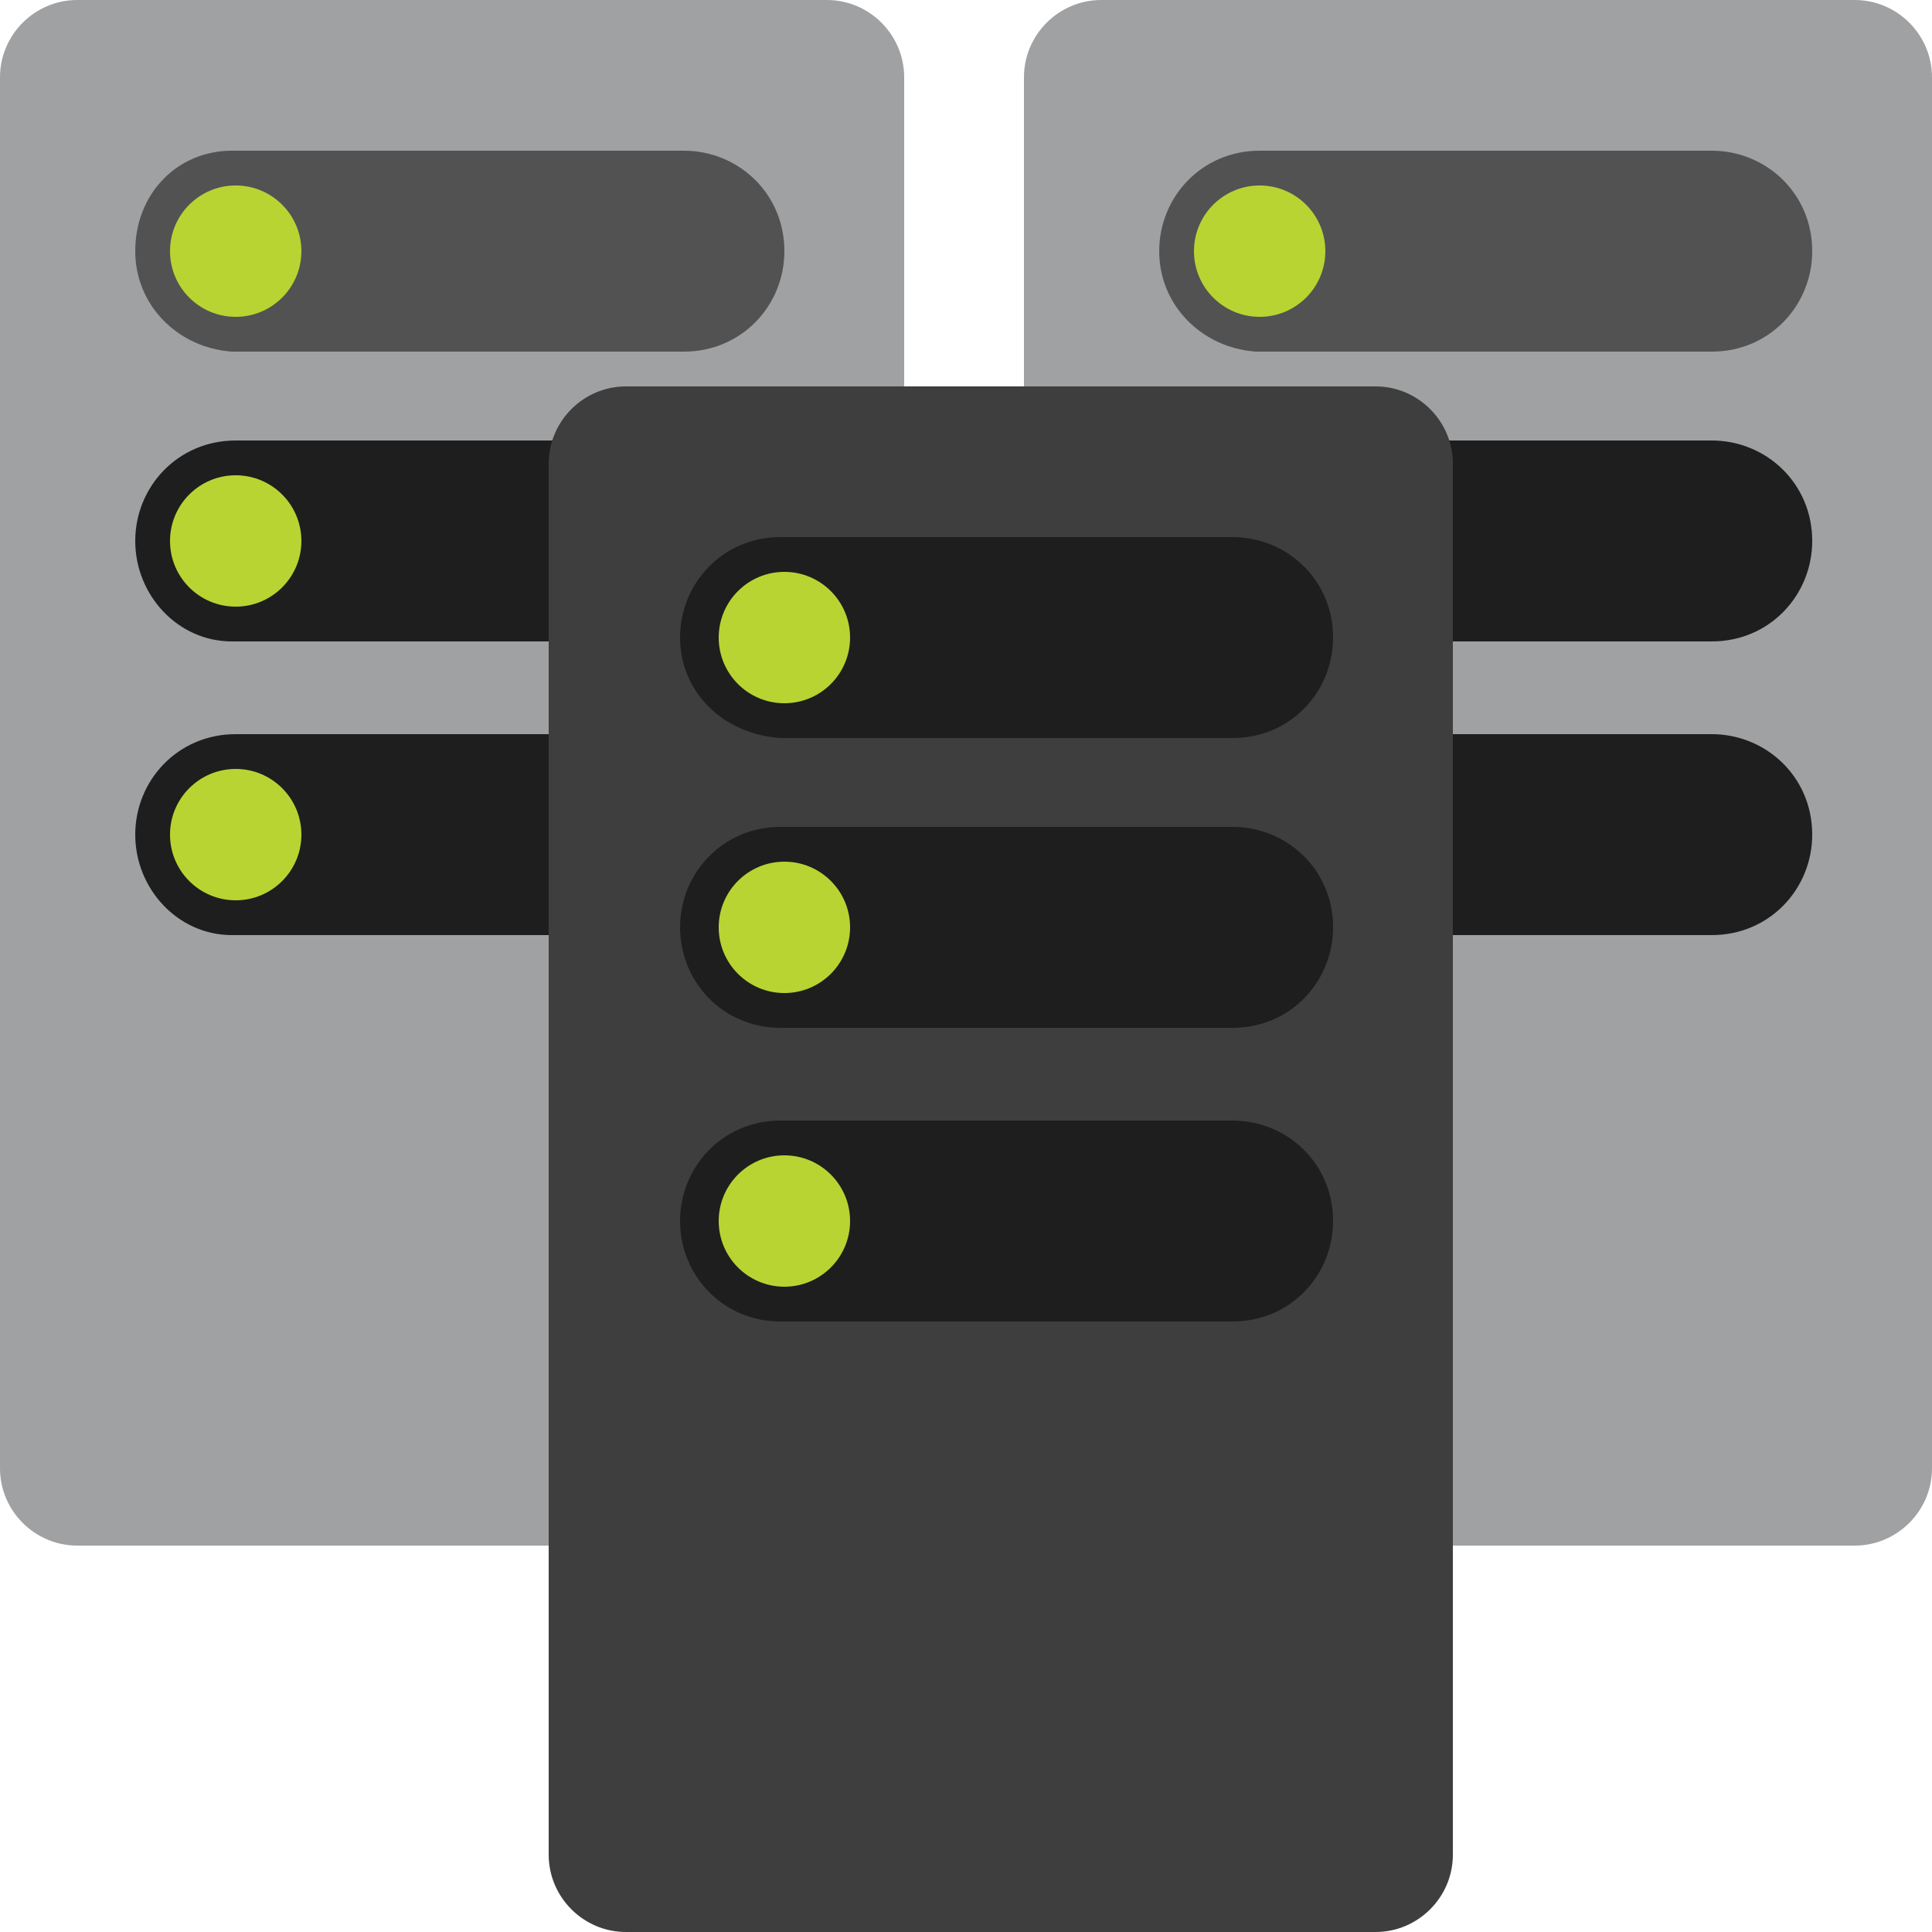
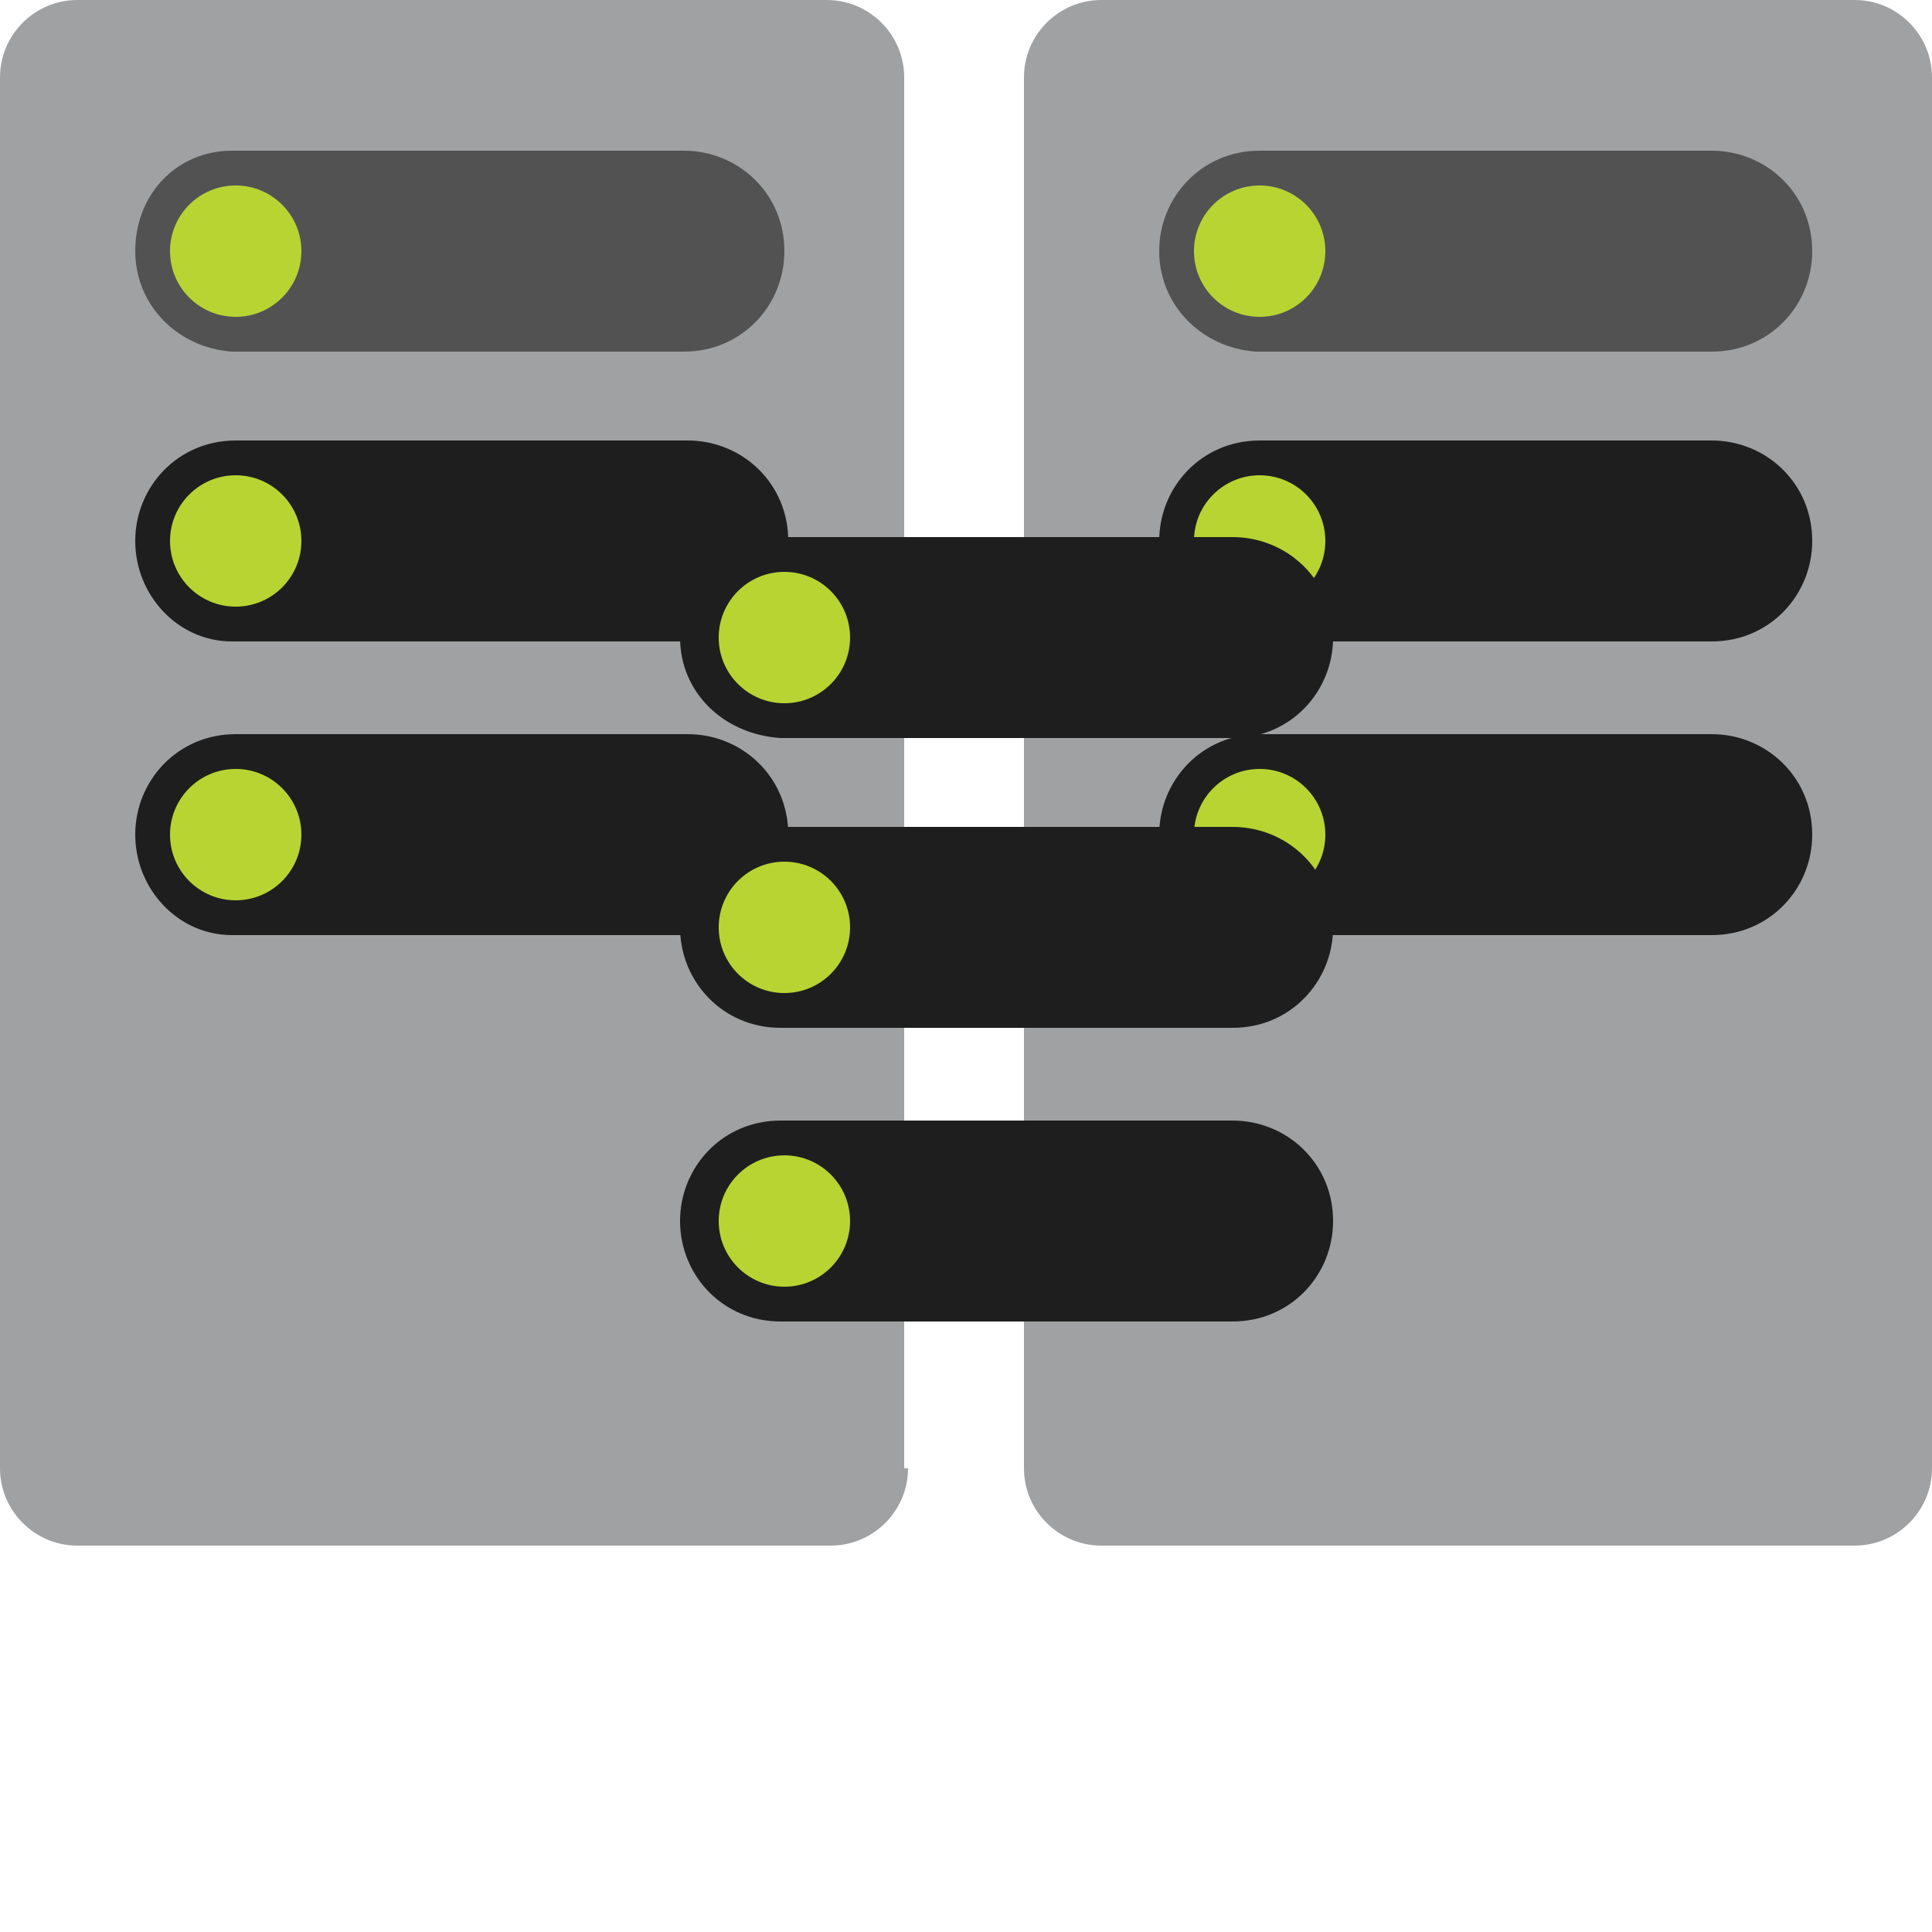
<svg xmlns="http://www.w3.org/2000/svg" xmlns:xlink="http://www.w3.org/1999/xlink" viewBox="0 0 50 50">
  <style>.B{fill:#1e1e1e}.C{fill:#b8d432}.D{opacity:.6}</style>
  <path fill="#a0a1a2" d="M23.5 38c0 1.1-.9 2-2 2H2c-1.1 0-2-.9-2-2V2C0 .9.9 0 2 0h19.4c1.1 0 2 .9 2 2v36z" />
  <use xlink:href="#B" class="B D" />
  <circle cx="6.1" cy="21.6" r="1.7" class="C" />
  <use xlink:href="#B" y="-7.6" class="B D" />
  <circle cx="6.1" cy="14" r="1.7" class="C" />
  <path d="M3.5 6.5C3.5 5 4.6 3.9 6 3.9h11.7c1.4 0 2.6 1.1 2.6 2.6 0 1.4-1.1 2.6-2.6 2.6H6C4.6 9 3.5 7.9 3.5 6.5z" class="B D" />
  <circle cx="6.1" cy="6.5" r="1.7" class="C" />
  <path fill="#a0a1a2" d="M50 38c0 1.1-.9 2-2 2H28.5c-1.1 0-2-.9-2-2V2c0-1.1.9-2 2-2H48c1.1 0 2 .9 2 2v36z" />
  <use xlink:href="#C" class="B D" />
  <circle cx="32.6" cy="21.6" r="1.7" class="C" />
  <use xlink:href="#C" y="-7.6" class="B D" />
  <circle cx="32.6" cy="14" r="1.7" class="C" />
  <path d="M30 6.5c0-1.4 1.1-2.6 2.6-2.6h11.7c1.4 0 2.6 1.1 2.6 2.6 0 1.4-1.1 2.6-2.6 2.6H32.5C31.1 9 30 7.9 30 6.5z" class="B D" />
  <circle cx="32.6" cy="6.5" r="1.7" class="C" />
-   <path fill="#3e3e3e" d="M37.6 48c0 1.1-.9 2-2 2H16.2c-1.1 0-2-.9-2-2V12c0-1.1.9-2 2-2h19.4c1.1 0 2 .9 2 2v36z" />
  <use xlink:href="#D" class="B" />
  <circle cx="20.3" cy="31.6" r="1.7" class="C" />
  <use xlink:href="#D" y="-7.6" class="B" />
  <circle cx="20.3" cy="24" r="1.7" class="C" />
  <path d="M17.6 16.5c0-1.4 1.1-2.6 2.6-2.6h11.7c1.4 0 2.6 1.1 2.6 2.6 0 1.4-1.1 2.6-2.6 2.6H20.2c-1.5-.1-2.6-1.2-2.6-2.6z" class="B" />
  <circle cx="20.3" cy="16.5" r="1.7" class="C" />
  <defs>
    <path id="B" d="M3.5 21.6c0-1.4 1.1-2.6 2.6-2.6h11.7c1.4 0 2.6 1.1 2.6 2.6 0 1.4-1.1 2.6-2.6 2.6H6c-1.4 0-2.5-1.2-2.5-2.6z" />
    <path id="C" d="M30 21.6c0-1.4 1.1-2.6 2.6-2.6h11.7c1.4 0 2.6 1.1 2.6 2.6 0 1.4-1.1 2.6-2.6 2.6H32.5c-1.4 0-2.5-1.2-2.5-2.6z" />
    <path id="D" d="M17.6 31.6c0-1.4 1.1-2.6 2.6-2.6h11.7c1.4 0 2.6 1.1 2.6 2.6 0 1.4-1.1 2.6-2.6 2.6H20.2c-1.5 0-2.6-1.2-2.6-2.6z" />
  </defs>
</svg>